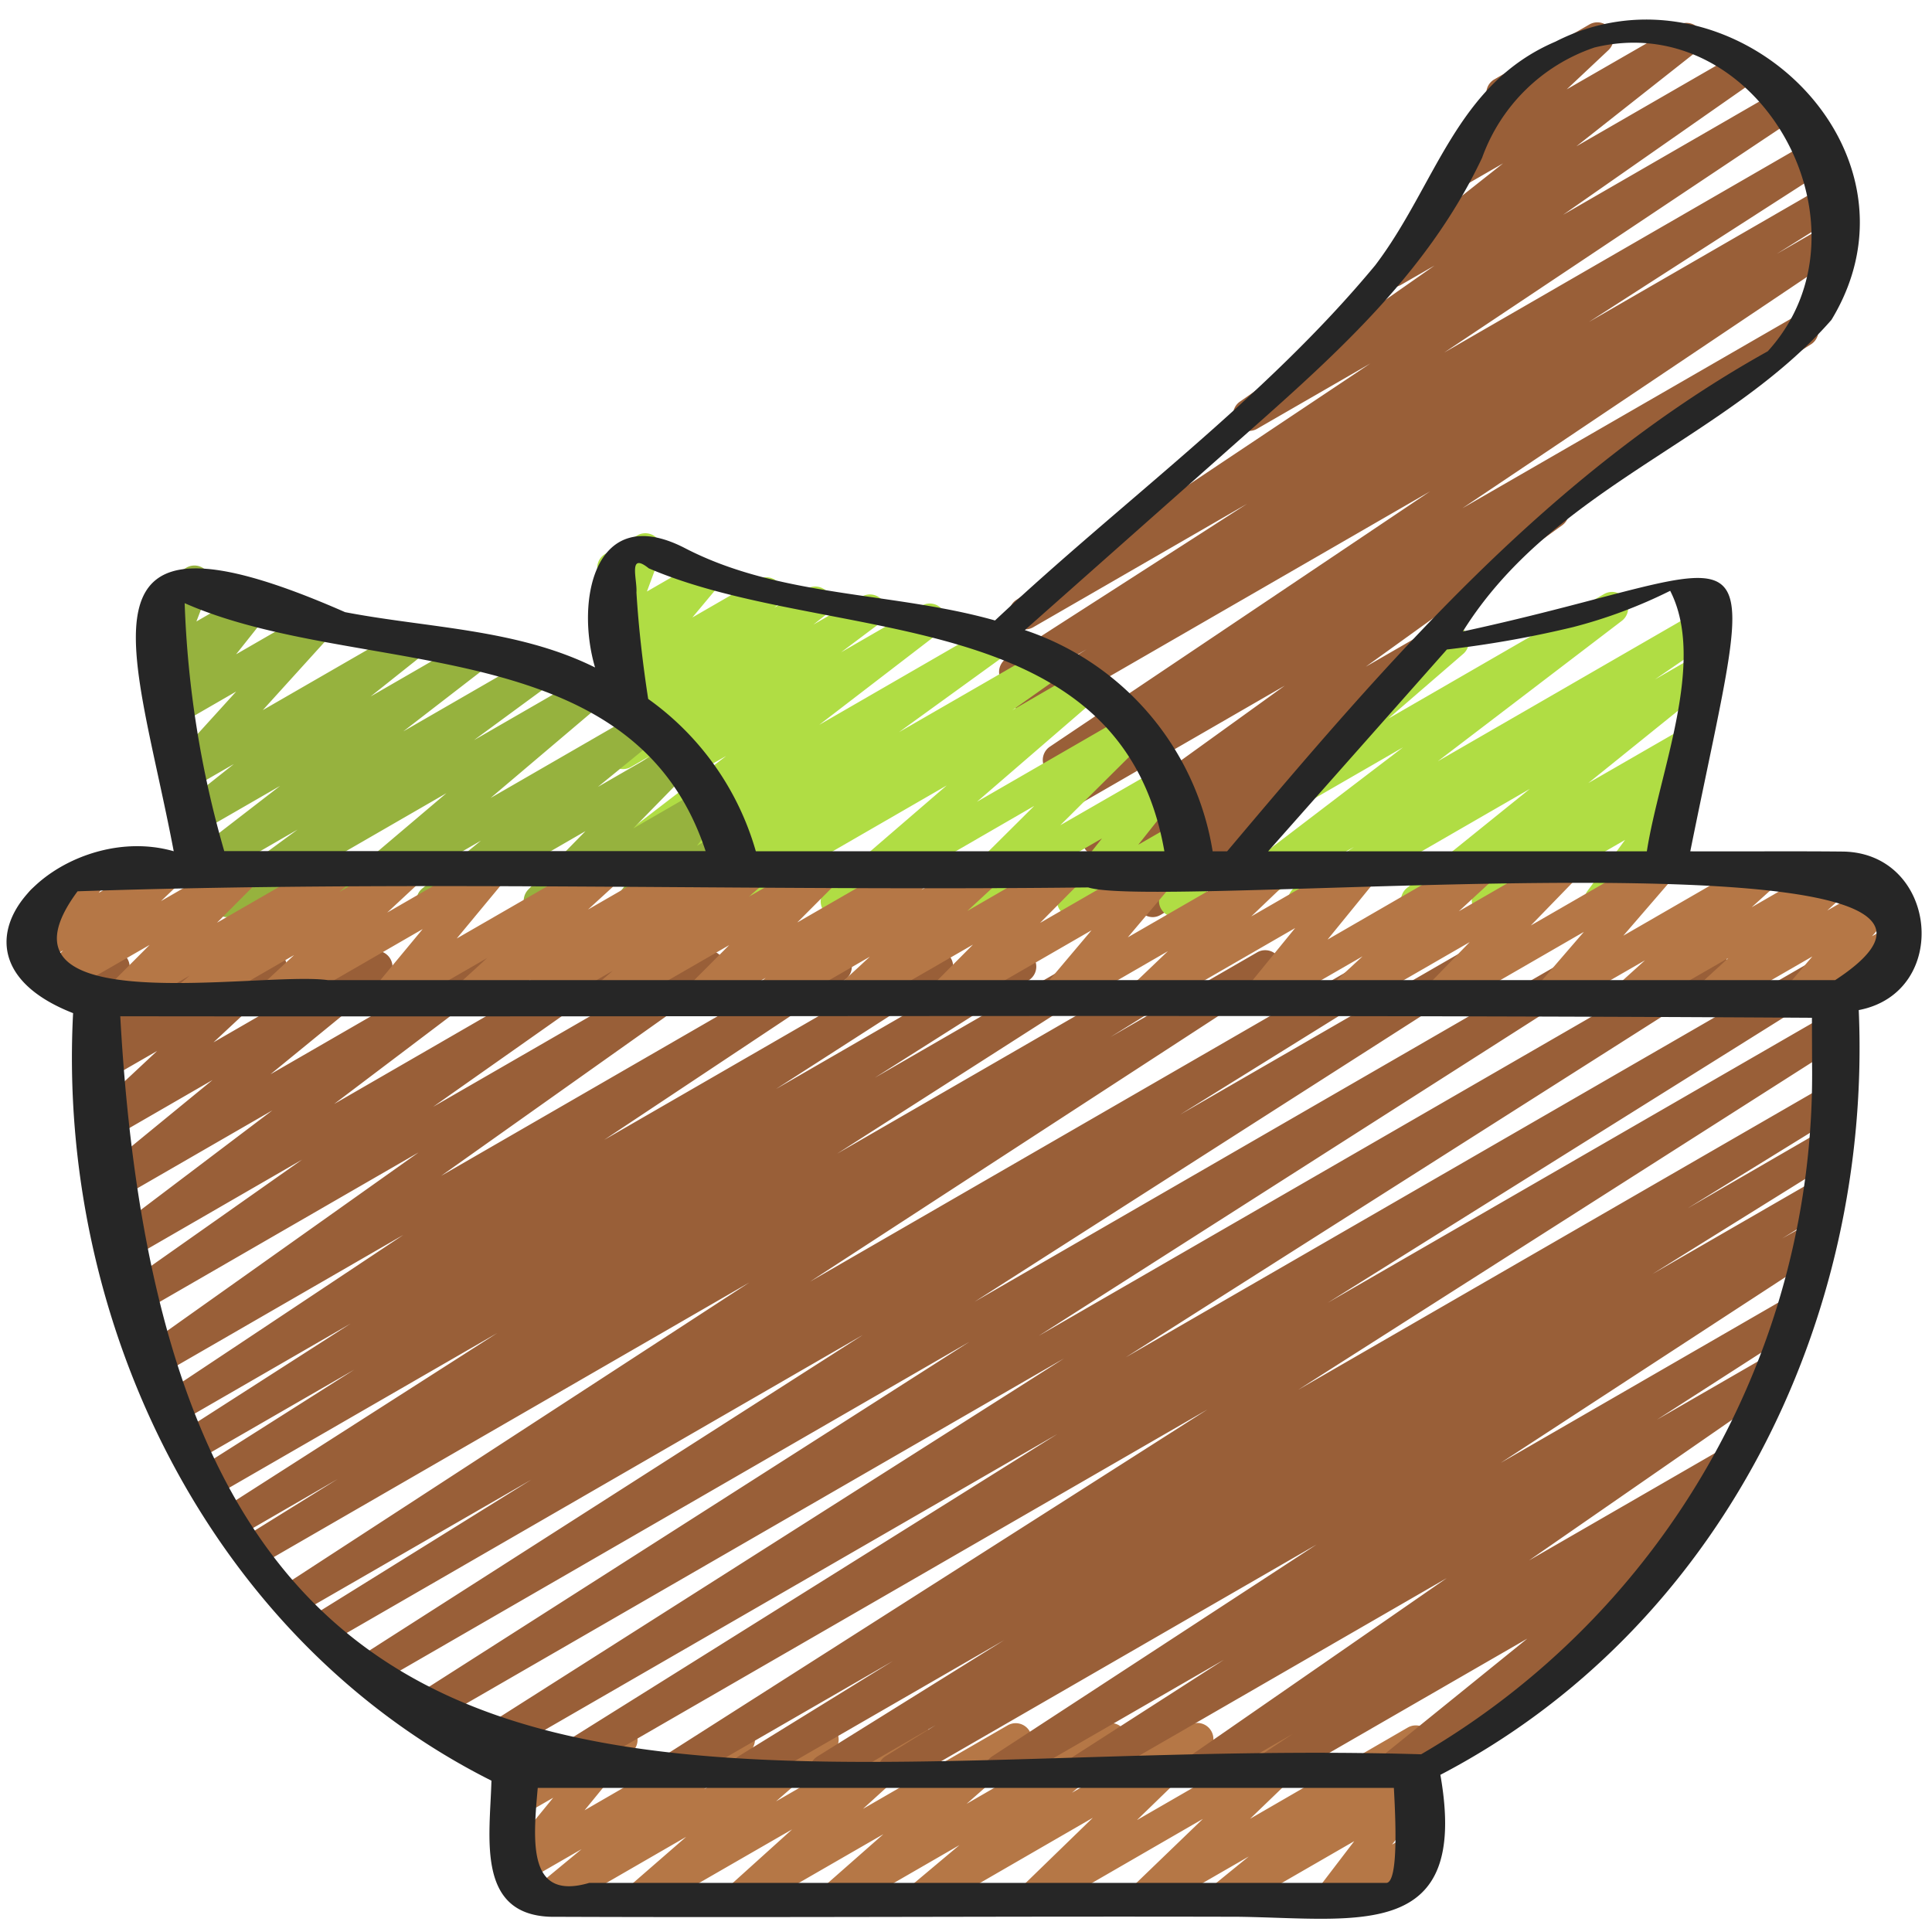
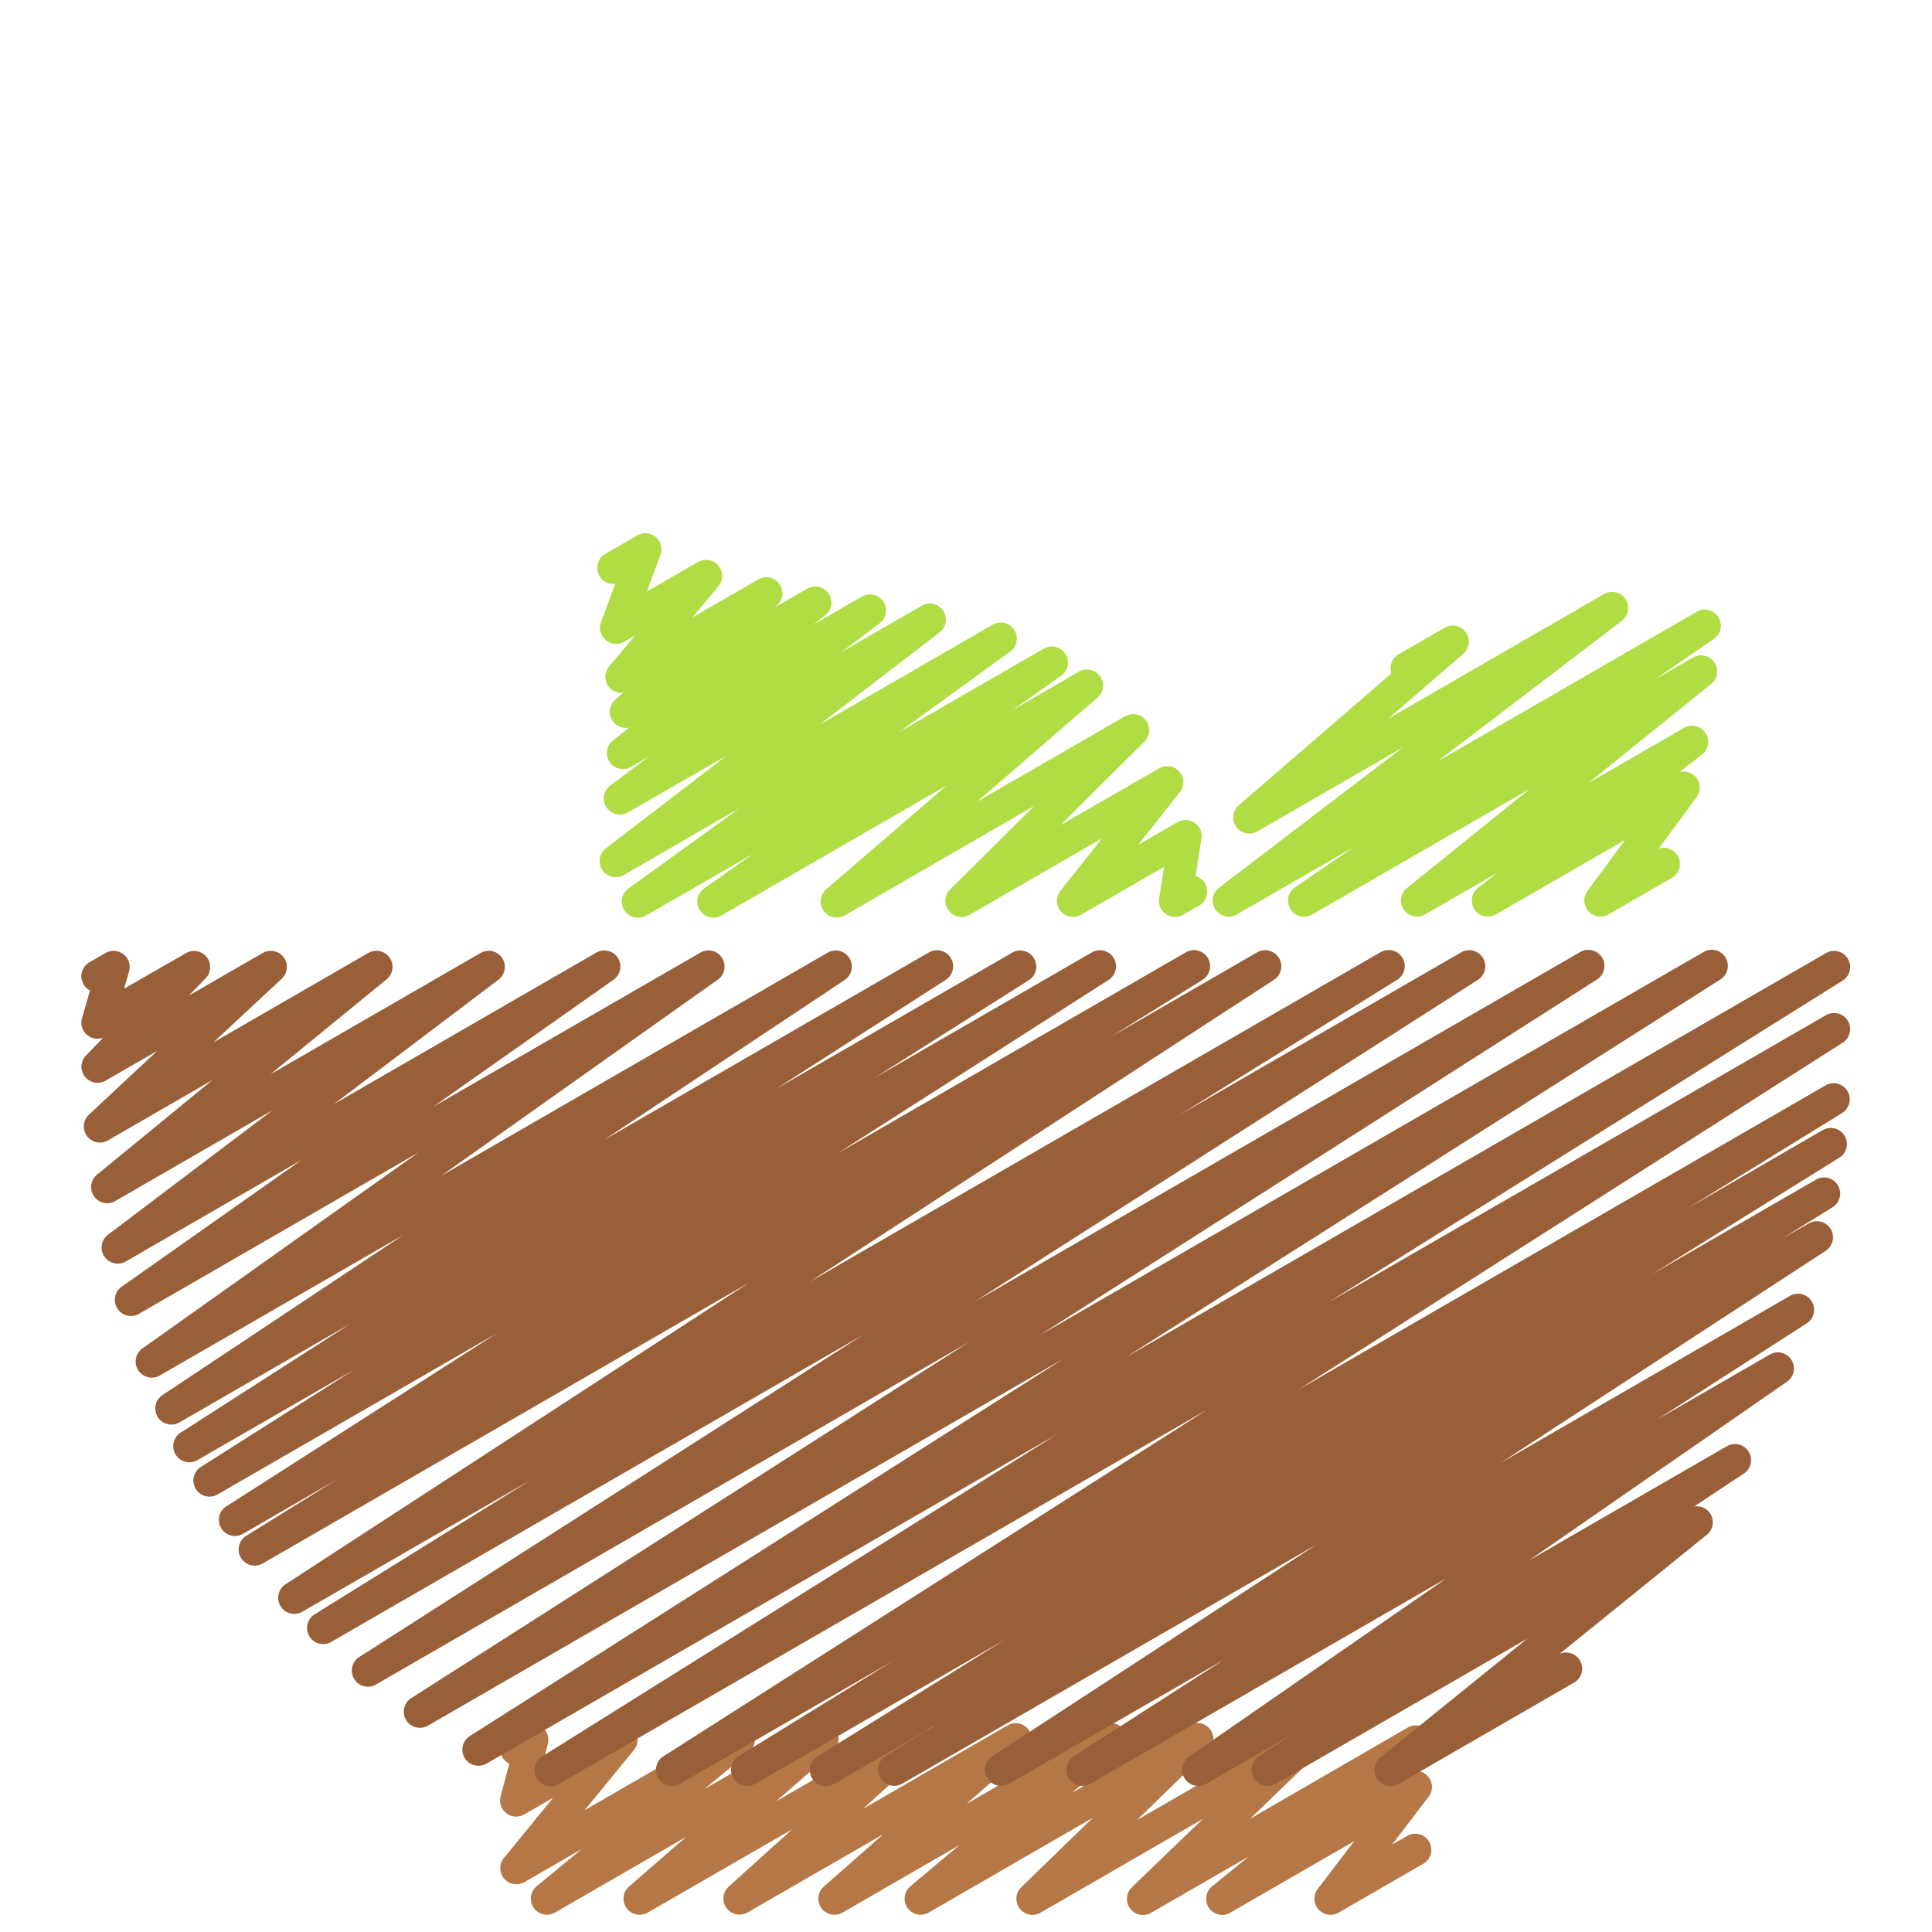
<svg xmlns="http://www.w3.org/2000/svg" id="Icons" height="512" viewBox="0 0 60 60" width="512">
  <path d="m37.958 59.47a.5.5 0 0 1 -.315-.888l1.139-.927-3.026 1.745a.5.5 0 0 1 -.6-.793l2.2-2.119-5.039 2.912a.5.5 0 0 1 -.6-.791l2.221-2.156-5.1 2.947a.5.5 0 0 1 -.571-.815l1.53-1.284-3.637 2.1a.5.5 0 0 1 -.58-.807l1.854-1.632-4.229 2.438a.5.5 0 0 1 -.585-.8l1.98-1.787-4.49 2.587a.5.5 0 0 1 -.578-.809l1.778-1.546-4.078 2.355a.5.5 0 0 1 -.569-.817l1.4-1.157-1.779 1.026a.5.5 0 0 1 -.636-.749l1.532-1.873-.9.519a.5.5 0 0 1 -.733-.561l.27-1.017a.492.492 0 0 1 -.219-.2.5.5 0 0 1 .182-.682l.5-.289a.5.5 0 0 1 .734.56l-.193.725 2.232-1.288a.5.5 0 0 1 .636.749l-1.534 1.873 4.545-2.629a.5.5 0 0 1 .569.817l-1.4 1.159 3.431-1.979a.5.5 0 0 1 .578.809l-1.778 1.547 4.086-2.359a.5.5 0 0 1 .585.8l-1.971 1.792 4.495-2.595a.5.5 0 0 1 .58.808l-1.857 1.631 4.23-2.443a.5.5 0 0 1 .571.816l-1.53 1.283 3.642-2.1a.5.5 0 0 1 .6.791l-2.222 2.157 5.113-2.951a.5.5 0 0 1 .6.793l-2.2 2.118 4.898-2.834a.5.5 0 0 1 .565.821l-1.14.927.575-.332a.5.5 0 0 1 .626.1.5.5 0 0 1 .021.634l-1.135 1.485.488-.28a.5.5 0 0 1 .5.865l-2.65 1.53a.5.5 0 0 1 -.647-.736l1.134-1.485-3.849 2.221a.493.493 0 0 1 -.25.07z" fill="#b57746" />
  <path d="m40.5 28.47a.5.5 0 0 1 -.283-.912l1.834-1.258-3.64 2.1a.5.5 0 0 1 -.554-.83l5.715-4.361-4.528 2.614a.5.5 0 0 1 -.577-.81l4.744-4.1a.5.5 0 0 1 .224-.592l1.432-.827a.5.5 0 0 1 .577.811l-2.33 2.013 6.7-3.868a.5.5 0 0 1 .554.83l-5.716 4.362 8.036-4.639a.5.5 0 0 1 .534.845l-1.83 1.255 1.187-.685a.5.5 0 0 1 .564.822l-3.816 3.078 2.973-1.713a.5.5 0 0 1 .556.828l-.7.544a.5.5 0 0 1 .533.779l-1.179 1.6a.5.5 0 0 1 .421.9l-1.98 1.144a.5.5 0 0 1 -.652-.729l1.168-1.586-4.012 2.315a.5.5 0 0 1 -.557-.827l.6-.466-2.241 1.293a.5.5 0 0 1 -.564-.822l3.817-3.078-6.757 3.9a.5.5 0 0 1 -.253.07z" fill="#b0dd44" />
-   <path d="m35.8 28.482a.5.5 0 0 1 -.321-.882l1.676-1.41-2.314 1.336a.5.5 0 0 1 -.54-.839l1.008-.718-.961.554a.5.5 0 0 1 -.542-.837l6.094-4.393-6.327 3.652a.5.5 0 0 1 -.516-.855l.166-.105-.094.054a.5.5 0 0 1 -.528-.848l11.811-7.931-12.151 7.014a.5.5 0 0 1 -.516-.856l2-1.253-1.965 1.135a.5.5 0 0 1 -.52-.854l7.469-4.8-6.644 3.835a.5.5 0 0 1 -.527-.849l11-7.345-3.523 2.033a.5.5 0 0 1 -.536-.842l6.052-4.231-1.042.6a.5.5 0 0 1 -.56-.825l3.729-2.948-1.259.726a.5.5 0 0 1 -.593-.8l1.719-1.615a.5.5 0 0 1 -.137-.92l2.943-1.7a.5.5 0 0 1 .592.8l-1.287 1.21 3.474-2a.5.5 0 0 1 .559.825l-3.733 2.944 5.1-2.942a.5.5 0 0 1 .536.842l-6.049 4.227 6.787-3.918a.5.5 0 0 1 .527.849l-11 7.343 11.431-6.6a.5.5 0 0 1 .521.853l-7.465 4.802 7.317-4.225a.5.5 0 0 1 .516.857l-2 1.254 1.52-.878a.5.5 0 0 1 .529.847l-11.81 7.929 10.317-5.951a.5.5 0 0 1 .517.855l-7.7 4.839a.51.51 0 0 1 .093.108.5.5 0 0 1 -.127.677l-6.1 4.393 1.489-.859a.5.5 0 0 1 .54.84l-2.46 1.751a.5.5 0 0 1 .161.856l-2.914 2.45a.492.492 0 0 1 .153.164.5.5 0 0 1 -.183.683l-3.162 1.825a.491.491 0 0 1 -.24.067z" fill="#995f38" />
  <path d="m19.81 28.5a.5.5 0 0 1 -.293-.905l3.455-2.5-3.6 2.08a.5.5 0 0 1 -.555-.829l3.735-2.869-3.052 1.753a.5.5 0 0 1 -.551-.832l1.2-.9-.547.317a.5.5 0 0 1 -.559-.827l.5-.394a.5.5 0 0 1 -.43-.87l.247-.209a.5.5 0 0 1 -.443-.817l.809-.968-.342.2a.5.5 0 0 1 -.719-.606l.44-1.193a.5.5 0 0 1 -.305-.931l.992-.573a.5.5 0 0 1 .719.605l-.42 1.138 1.586-.915a.5.5 0 0 1 .634.753l-.809.968 2.045-1.181a.5.5 0 0 1 .573.815l-.079.066 1.029-.594a.5.5 0 0 1 .559.826l-.369.29 1.511-.873a.5.5 0 0 1 .55.832l-1.2.9 2.5-1.444a.5.5 0 0 1 .555.83l-3.733 2.867 5.386-3.11a.5.5 0 0 1 .543.838l-3.454 2.5 4.509-2.6a.5.5 0 0 1 .538.84l-1.53 1.081 2.069-1.2a.5.5 0 0 1 .576.812l-3.74 3.229 4.607-2.66a.5.5 0 0 1 .6.787l-2.617 2.6 3.07-1.766a.5.5 0 0 1 .642.743l-1.291 1.629 1.216-.7a.5.5 0 0 1 .745.511l-.184 1.165a.5.5 0 0 1 .112.915l-.49.282a.5.5 0 0 1 -.75-.513l.153-.973-2.58 1.489a.5.5 0 0 1 -.641-.743l1.291-1.628-4.12 2.377a.5.5 0 0 1 -.6-.787l2.616-2.6-5.882 3.4a.5.5 0 0 1 -.576-.812l3.74-3.223-7 4.042a.5.5 0 0 1 -.538-.841l1.527-1.077-3.33 1.917a.5.5 0 0 1 -.25.066z" fill="#b0dd44" />
-   <path d="m7.061 28.483a.5.5 0 0 1 -.3-.9l2.479-1.819-2.659 1.536a.5.5 0 0 1 -.556-.828l2.675-2.066-2.517 1.451a.5.5 0 0 1 -.562-.824l1.643-1.306-1.377.794a.5.5 0 0 1 -.62-.768l2.068-2.277-1.774 1.024a.5.5 0 0 1 -.642-.743l.91-1.147-.445.257a.5.5 0 0 1 -.718-.61l.429-1.13a.528.528 0 0 1 -.481-.248.5.5 0 0 1 .186-.679l.988-.57a.5.5 0 0 1 .718.61l-.406 1.06 1.5-.868a.5.5 0 0 1 .642.743l-.91 1.145 2.273-1.311a.5.5 0 0 1 .62.768l-2.064 2.277 4.428-2.554a.5.5 0 0 1 .561.824l-1.641 1.306 3.136-1.811a.5.5 0 0 1 .555.829l-2.674 2.065 4.12-2.378a.5.5 0 0 1 .546.836l-2.474 1.816 3.446-1.987a.5.5 0 0 1 .573.814l-3.5 2.967 4.582-2.645a.5.5 0 0 1 .567.82l-1.818 1.482 2.27-1.311a.5.5 0 0 1 .607.782l-1.777 1.817 2.134-1.232a.5.5 0 0 1 .644.74l-.8 1.031.736-.425a.5.5 0 0 1 .726.582l-.181.578a.5.5 0 0 1 .238.933l-.817.471a.5.5 0 0 1 -.727-.582l.15-.478-1.841 1.061a.5.5 0 0 1 -.645-.74l.8-1.03-3.071 1.773a.5.5 0 0 1 -.608-.782l1.777-1.815-4.5 2.6a.5.5 0 0 1 -.567-.82l1.821-1.484-4 2.306a.5.5 0 0 1 -.573-.813l3.5-2.967-6.553 3.783a.494.494 0 0 1 -.25.067z" fill="#96b23e" />
  <path d="m17.1 55.474a.5.5 0 0 1 -.266-.924l16.005-10.016-17.732 10.237a.5.5 0 0 1 -.518-.855l18.457-11.73-19.746 11.4a.5.5 0 0 1 -.519-.855l17.319-11.056-18.421 10.638a.5.5 0 0 1 -.52-.854l15.636-10-16.524 9.541a.5.5 0 0 1 -.513-.857l6.742-4.19-7.109 4.1a.5.5 0 0 1 -.523-.852l14.4-9.37-15.1 8.719a.5.5 0 0 1 -.514-.858l2.833-1.759-2.966 1.716a.5.5 0 0 1 -.521-.849l8.44-5.4-8.7 5.021a.5.5 0 0 1 -.517-.854l4.779-3.031-4.86 2.803a.5.5 0 0 1 -.521-.854l5.268-3.38-5.319 3.071a.5.5 0 0 1 -.527-.849l7.484-4.976-7.564 4.366a.5.5 0 0 1 -.539-.841l8.576-6.087-8.681 5.011a.5.5 0 0 1 -.538-.842l5.6-3.944-5.481 3.166a.5.5 0 0 1 -.551-.831l5.11-3.866-4.9 2.828a.5.5 0 0 1 -.559-.82l3.6-2.95-3.243 1.873a.5.5 0 0 1 -.591-.8l2.114-1.976-1.6.922a.5.5 0 0 1 -.609-.781l.535-.553a.5.5 0 0 1 -.659-.606l.248-.858a.5.5 0 0 1 -.018-.876l.5-.289a.5.5 0 0 1 .731.571l-.156.537 1.925-1.105a.5.5 0 0 1 .61.78l-.52.537 2.285-1.317a.5.5 0 0 1 .592.8l-2.114 1.971 4.812-2.778a.5.5 0 0 1 .567.819l-3.609 2.95 6.534-3.771a.5.5 0 0 1 .551.831l-5.109 3.864 8.138-4.7a.5.5 0 0 1 .538.842l-5.6 3.944 8.3-4.788a.5.5 0 0 1 .539.841l-8.591 6.092 12.007-6.932a.5.5 0 0 1 .527.849l-7.471 4.966 10.084-5.821a.5.5 0 0 1 .52.854l-5.267 3.386 7.342-4.238a.5.5 0 0 1 .517.855l-4.791 3.034 6.738-3.89a.5.5 0 0 1 .52.854l-8.426 5.393 10.823-6.249a.5.5 0 0 1 .514.858l-2.849 1.769 4.553-2.628a.5.5 0 0 1 .523.852l-14.404 9.371 17.709-10.225a.5.5 0 0 1 .514.858l-6.736 4.183 8.736-5.043a.5.5 0 0 1 .519.854l-15.635 10 18.8-10.856a.5.5 0 0 1 .519.855l-17.326 11.059 20.64-11.916a.5.5 0 0 1 .519.855l-18.458 11.729 21.759-12.561a.5.5 0 0 1 .515.856l-16 10.01 15.485-8.938a.5.5 0 0 1 .518.854l-16.918 10.785 16.38-9.454a.5.5 0 0 1 .513.858l-4.8 2.961 4.187-2.424a.5.5 0 0 1 .514.858l-5.8 3.61 5.093-2.939a.5.5 0 0 1 .514.857l-1.571.974.814-.46a.5.5 0 0 1 .524.852l-10.081 6.578 8.979-5.184a.5.5 0 0 1 .52.854l-4.646 2.988 3.5-2.02a.5.5 0 0 1 .535.844l-8.012 5.55 6.134-3.541a.5.5 0 0 1 .527.85l-1.526 1.011a.507.507 0 0 1 .488.211.5.5 0 0 1 -.1.672l-4.575 3.7a.5.5 0 0 1 .455.889l-5.45 3.146a.5.5 0 0 1 -.565-.821l4.56-3.69-7.818 4.511a.5.5 0 0 1 -.526-.849l1.063-.705-2.693 1.554a.5.5 0 0 1 -.535-.843l8.007-5.547-11.07 6.39a.5.5 0 0 1 -.52-.853l4.668-3-6.678 3.853a.5.5 0 0 1 -.523-.851l10.081-6.582-12.877 7.433a.5.5 0 0 1 -.514-.857l1.56-.966-3.156 1.828a.5.5 0 0 1 -.515-.857l5.8-3.612-7.744 4.469a.5.5 0 0 1 -.512-.858l4.8-2.962-6.619 3.82a.5.5 0 0 1 -.518-.854l16.908-10.779-20.153 11.634a.5.5 0 0 1 -.247.068z" fill="#995f38" />
-   <path d="m23.839 31.47a.5.5 0 0 1 -.32-.884l.262-.22-1.795 1.034a.5.5 0 0 1 -.6-.786l1.259-1.262-3.551 2.048a.5.5 0 0 1 -.575-.812l.51-.439-2.167 1.251a.5.5 0 0 1 -.569-.817l.193-.16-1.694.977a.5.5 0 0 1 -.653-.136.5.5 0 0 1 .061-.664l.927-.847-2.854 1.647a.5.5 0 0 1 -.634-.752l1.487-1.794-4.411 2.546a.5.5 0 0 1 -.591-.8l1.01-.94-3.013 1.74a.5.5 0 0 1 -.572-.815l.34-.285-1.908 1.1a.5.5 0 0 1 -.6-.785l1.266-1.27-2.701 1.555a.5.5 0 0 1 -.6-.793l.617-.593-.63.363a.5.5 0 0 1 -.645-.74l.517-.662a.5.5 0 0 1 -.144-.921l1.661-.954a.5.5 0 0 1 .644.74l-.3.389 1.956-1.129a.5.5 0 0 1 .6.793l-.622.591 2.4-1.384a.5.5 0 0 1 .605.785l-1.266 1.27 3.567-2.055a.5.5 0 0 1 .572.815l-.34.285 1.907-1.1a.5.5 0 0 1 .591.8l-1.01.94 3.013-1.74a.5.5 0 0 1 .632.11.5.5 0 0 1 0 .642l-1.487 1.794 4.416-2.546a.5.5 0 0 1 .588.8l-.927.847 2.856-1.647a.5.5 0 0 1 .57.817l-.192.159 1.692-.976a.5.5 0 0 1 .575.812l-.511.439 2.167-1.251a.5.5 0 0 1 .6.786l-1.258 1.262 3.551-2.048a.5.5 0 0 1 .57.816l-.263.22 1.8-1.036a.5.5 0 0 1 .589.8l-.963.889 2.92-1.689a.5.5 0 0 1 .6.785l-1.264 1.277 3.574-2.062a.5.5 0 0 1 .632.755l-1.481 1.755 4.35-2.51a.5.5 0 0 1 .6.794l-1.116 1.066 3.223-1.86a.5.5 0 0 1 .638.748l-1.491 1.831 4.463-2.579a.5.5 0 0 1 .59.8l-.976.9 2.949-1.7a.5.5 0 0 1 .608.781l-1.321 1.36 3.711-2.141a.5.5 0 0 1 .628.759l-1.468 1.7 4.26-2.459a.5.5 0 0 1 .585.8l-.859.776 2.686-1.55a.5.5 0 0 1 .589.8l-.926.851 1.567-.9a.5.5 0 0 1 .63.758l-.807.941.568-.327a.5.5 0 1 1 .5.865l-3.1 1.79a.5.5 0 0 1 -.629-.757l.807-.943-2.946 1.7a.5.5 0 0 1 -.589-.8l.925-.851-2.862 1.647a.5.5 0 0 1 -.585-.8l.858-.776-2.736 1.576a.5.5 0 0 1 -.628-.759l1.467-1.7-4.259 2.459a.5.5 0 0 1 -.609-.781l1.323-1.361-3.713 2.142a.5.5 0 0 1 -.589-.8l.974-.9-2.947 1.7a.5.5 0 0 1 -.638-.748l1.492-1.831-4.468 2.579a.5.5 0 0 1 -.6-.794l1.116-1.066-3.22 1.86a.5.5 0 0 1 -.632-.755l1.48-1.754-4.348 2.509a.5.5 0 0 1 -.605-.785l1.271-1.279-3.576 2.064a.5.5 0 0 1 -.589-.8l.963-.889-2.925 1.689a.493.493 0 0 1 -.25.07z" fill="#b57746" />
-   <path d="m57.244 26.446c-1.576-.016-3.169 0-4.751-.007 2.215-10.972 2.619-8.923-7.063-6.828 2.809-4.5 8.156-5.914 11.447-9.677 3.27-5.385-3.217-11.378-8.568-8.642-3.1 1.323-3.712 4.46-5.6 6.946-3.443 4.155-7.887 7.345-11.808 11.031-3.178-.9-6.675-.7-9.666-2.265-2.768-1.4-3.37 1.639-2.755 3.725-2.414-1.2-5.165-1.22-7.763-1.718-8.77-3.852-6.528 1.07-5.322 7.425-3.544-1.02-7.814 3.191-3.125 5.028-.504 9.585 4.237 19.441 12.992 23.836-.044 1.729-.484 4.145 1.824 4.227 7.133.029 14.27-.019 21.4 0 3.721.056 7.155.761 6.246-4.408 8.7-4.541 13.409-14.116 12.993-23.75 2.875-.552 2.457-4.869-.481-4.923zm-8.394-6.97a15.3 15.3 0 0 0 3.019-1.128c1.127 2.2-.339 5.62-.725 8.091h-11.761l5.551-6.268a32.89 32.89 0 0 0 3.916-.695zm-10.684-5.527c3.031-2.687 6.091-5.3 7.862-9.049a5.625 5.625 0 0 1 3.49-3.425c5.123-1.243 8.872 5.6 5.382 9.434-6.8 3.786-11.793 9.6-16.791 15.53h-.449a8.7 8.7 0 0 0 -5.833-6.871zm-18.401 4.451c.031-.395-.273-1.278.383-.75 5.567 2.393 14.641.979 16.013 8.787h-12.688a8.759 8.759 0 0 0 -3.343-4.731c-.169-1.095-.296-2.196-.365-3.306zm-14.03.332c5.316 2.349 13.908.8 16.178 7.7h-14.949a31.591 31.591 0 0 1 -1.229-7.698zm12.565 39.743c-1.91.562-1.751-1.251-1.6-2.95h26.588c.051.944.146 2.891-.222 2.95zm37.976-25.4a24.441 24.441 0 0 1 -12.141 21.406c-21.251-.64-38.8 6.006-40.4-22.92 17.549.024 34.979-.059 52.536.047zm.721-2.636q-23.4 0-46.812 0c-2.094-.292-10.833 1.361-7.776-2.759 10.4-.352 20.94 0 31.386-.12 2.344.75 30.793-2.091 23.197 2.879z" fill="#262626" />
</svg>